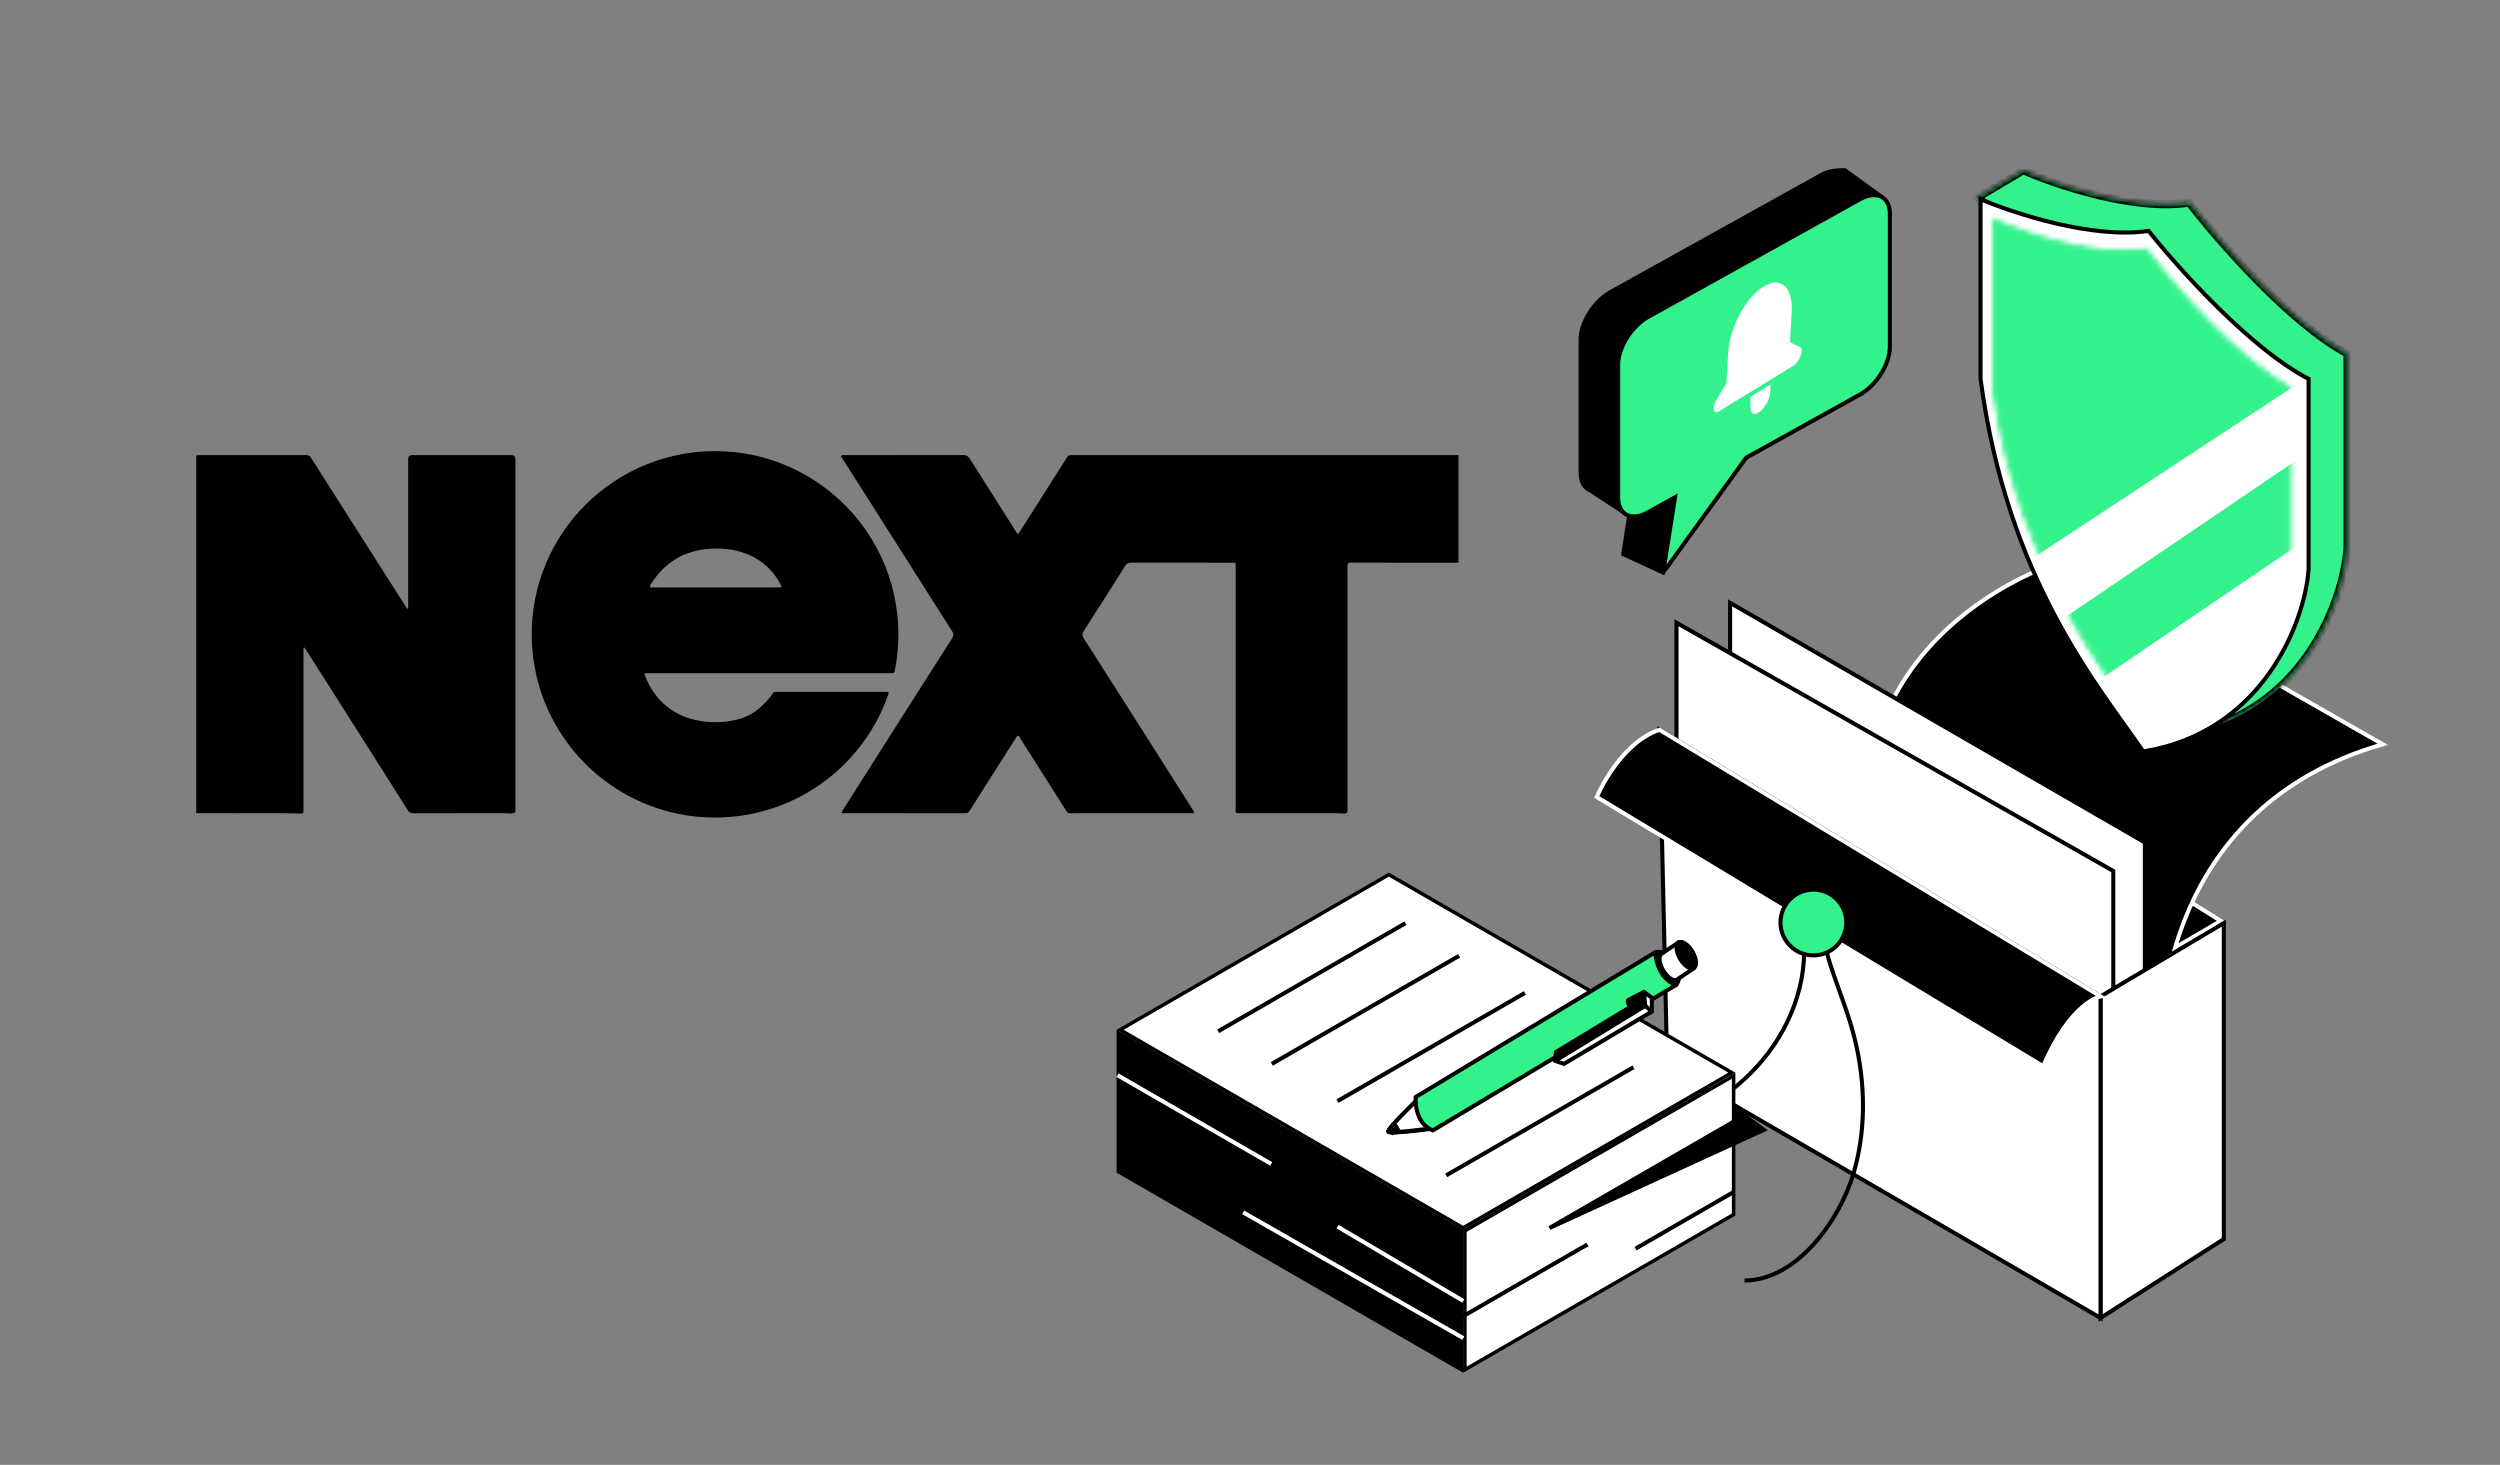
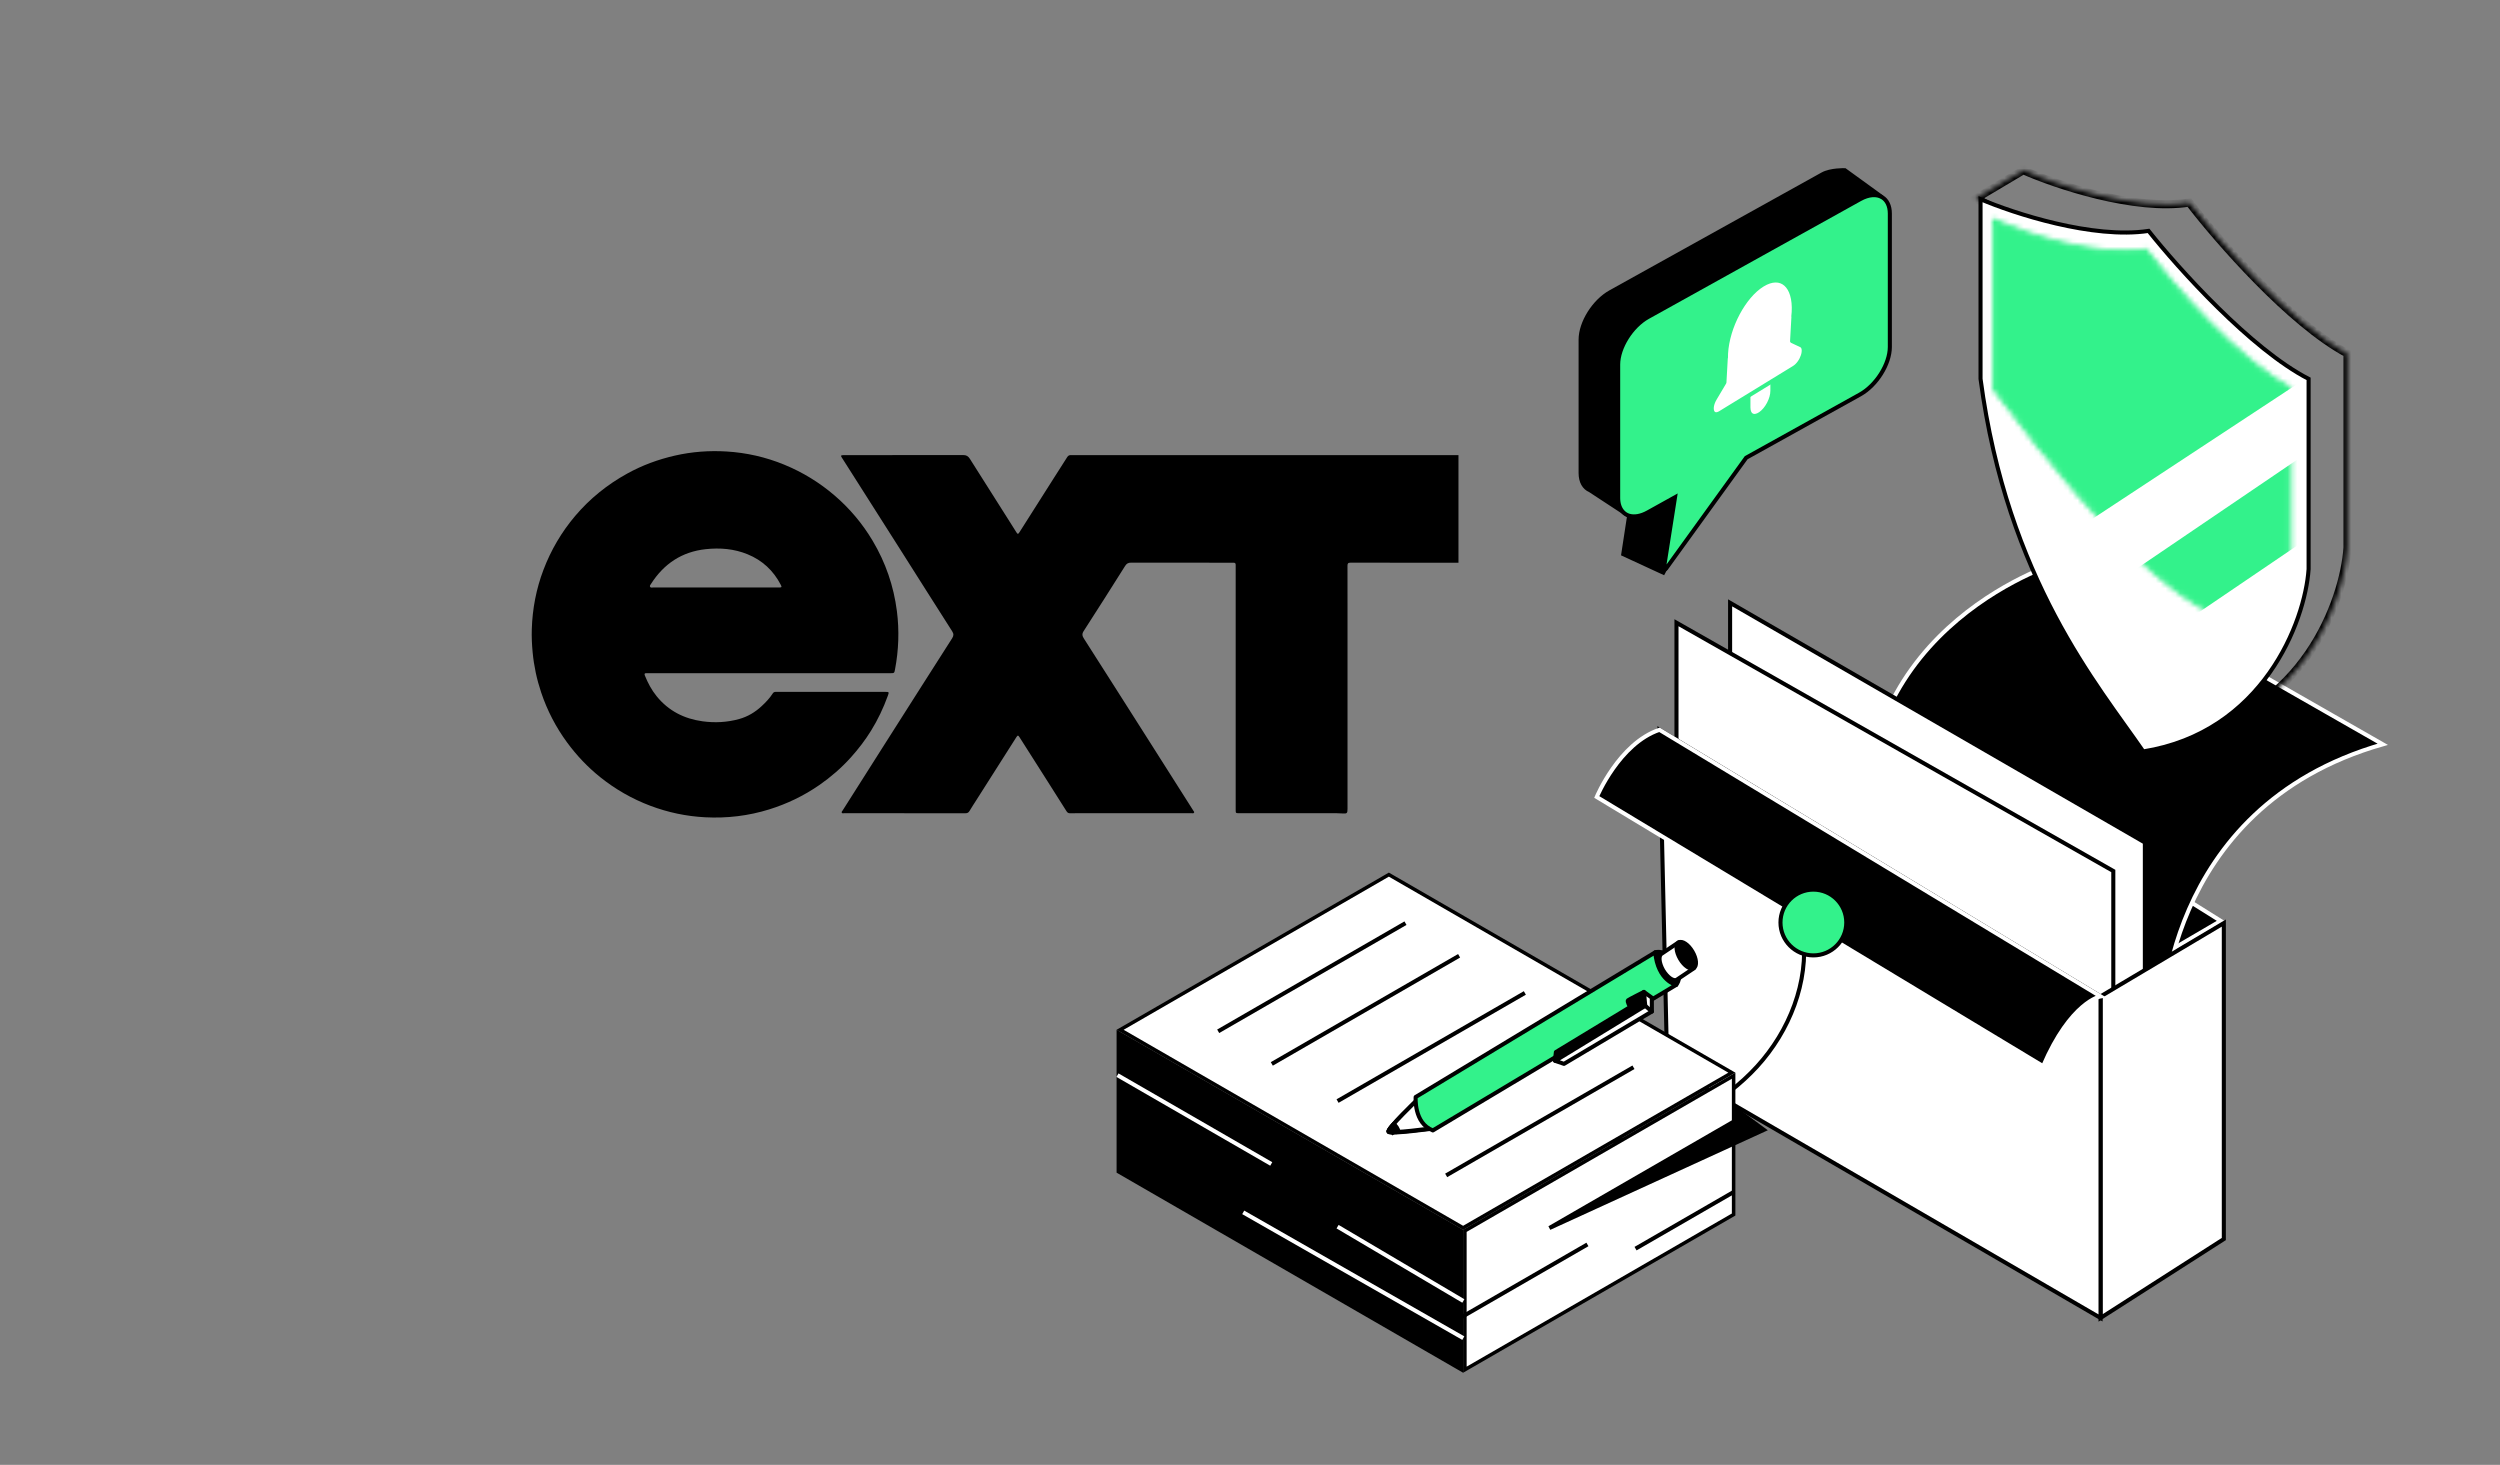
<svg xmlns="http://www.w3.org/2000/svg" width="512" height="300" viewBox="0 0 512 300" fill="none">
  <rect x="0" y="0" width="512" height="300" fill="#808080" stroke="none" />
  <path d="M454.805 188.601L430.961 173.687V202.537L454.805 188.601Z" fill="black" stroke="white" stroke-width="0.834" stroke-miterlimit="10" />
  <path d="M442.82 210.267C442.82 210.267 442.388 165.489 487.986 152.432L422.361 114.907C422.361 114.907 378.613 127.532 382.089 173.085L442.82 210.267Z" fill="black" stroke="white" stroke-width="0.834" stroke-miterlimit="10" />
  <path d="M439.269 172.544V246.585L354.325 196.846V123.461L439.269 172.544Z" fill="white" stroke="black" stroke-width="0.834" stroke-miterlimit="10" />
  <path d="M432.805 178.381V252.892L343.343 201.381V127.533L432.805 178.381Z" fill="white" stroke="black" stroke-width="0.834" stroke-miterlimit="10" />
  <path d="M455.44 189.046L430.193 204.06V269.915L455.44 253.752V189.046Z" fill="white" stroke="black" stroke-width="0.834" stroke-miterlimit="10" />
  <path d="M430.192 204.059L339.867 149.457L341.439 218.357L430.192 269.914V204.059Z" fill="white" stroke="black" stroke-width="0.834" stroke-miterlimit="10" />
  <path d="M430.192 204.057C430.192 204.057 424.094 205.152 418.436 218.355L327.016 163.222C327.016 163.222 331.587 152.246 339.859 149.463L430.192 204.057V204.057Z" fill="black" stroke="white" stroke-width="0.834" stroke-miterlimit="10" />
-   <path d="M373.392 192.158C374.702 198.34 377.385 204.136 379.158 210.202C382.002 219.914 382.465 230.427 379.651 240.147C376.837 249.866 367.972 262.245 357.272 262.245" stroke="black" stroke-width="0.834" stroke-miterlimit="10" />
  <path d="M369.291 191.327C370.455 201.124 366.493 211.144 359.832 218.427C353.172 225.711 344.045 230.428 334.516 233.003C328.187 234.714 314.18 234.436 307.867 231.346" stroke="black" stroke-width="0.834" stroke-miterlimit="10" />
  <path d="M371.38 195.665C367.659 195.665 364.642 192.649 364.642 188.929C364.642 185.208 367.659 182.192 371.38 182.192C375.101 182.192 378.118 185.208 378.118 188.929C378.118 192.649 375.101 195.665 371.38 195.665Z" fill="#33F28B" stroke="black" stroke-width="0.834" stroke-miterlimit="10" />
  <mask id="path-11-inside-1_6_2945" fill="white">
    <path fill-rule="evenodd" clip-rule="evenodd" d="M414.368 34.854L404.598 40.663L414.369 45.549V72.396C419.153 109.576 434.11 131.151 443.84 145.186C445.091 146.99 446.255 148.669 447.3 150.241C471.486 146.266 480.051 123.188 480.771 112.147V72.396C469.11 66.213 454.318 49.208 448.38 41.479C437.151 43.246 421.028 37.798 414.369 34.854V34.856L414.368 34.854Z" />
  </mask>
-   <path fill-rule="evenodd" clip-rule="evenodd" d="M414.368 34.854L404.598 40.663L414.369 45.549V72.396C419.153 109.576 434.11 131.151 443.84 145.186C445.091 146.99 446.255 148.669 447.3 150.241C471.486 146.266 480.051 123.188 480.771 112.147V72.396C469.11 66.213 454.318 49.208 448.38 41.479C437.151 43.246 421.028 37.798 414.369 34.854V34.856L414.368 34.854Z" fill="#33F28B" />
  <path d="M404.598 40.663L404.171 39.947L402.86 40.727L404.225 41.409L404.598 40.663ZM414.368 34.854L415.157 34.583L414.824 33.613L413.942 34.137L414.368 34.854ZM414.369 45.549H415.203V45.034L414.742 44.803L414.369 45.549ZM414.369 72.396H413.535V72.45L413.542 72.503L414.369 72.396ZM443.84 145.186L444.526 144.711L444.526 144.711L443.84 145.186ZM447.3 150.241L446.606 150.703L446.904 151.151L447.436 151.064L447.3 150.241ZM480.771 112.147L481.603 112.201L481.605 112.174V112.147H480.771ZM480.771 72.396H481.605V71.894L481.162 71.659L480.771 72.396ZM448.38 41.479L449.041 40.971L448.74 40.578L448.25 40.655L448.38 41.479ZM414.369 34.854L414.707 34.091L413.535 33.574V34.854H414.369ZM414.369 34.856L413.581 35.127L415.203 34.856H414.369ZM405.024 41.38L414.795 35.571L413.942 34.137L404.171 39.947L405.024 41.38ZM414.742 44.803L404.971 39.917L404.225 41.409L413.996 46.295L414.742 44.803ZM413.535 45.549V72.396H415.203V45.549H413.535ZM413.542 72.503C418.352 109.886 433.403 131.595 443.155 145.661L444.526 144.711C434.817 130.707 419.954 109.267 415.196 72.29L413.542 72.503ZM443.155 145.661C444.407 147.466 445.566 149.139 446.606 150.703L447.995 149.779C446.944 148.199 445.775 146.513 444.526 144.711L443.155 145.661ZM447.436 151.064C459.793 149.033 468.165 142.112 473.523 134.316C478.866 126.54 481.234 117.864 481.603 112.201L479.939 112.092C479.588 117.471 477.313 125.855 472.148 133.371C466.996 140.868 458.993 147.474 447.165 149.418L447.436 151.064ZM481.605 112.147V72.396H479.937V112.147H481.605ZM481.162 71.659C475.449 68.63 468.91 62.91 463.024 56.932C457.152 50.969 451.992 44.811 449.041 40.971L447.719 41.987C450.707 45.876 455.911 52.086 461.836 58.102C467.746 64.105 474.432 69.979 480.381 73.133L481.162 71.659ZM448.25 40.655C442.798 41.513 436.087 40.623 429.856 39.123C423.641 37.626 417.993 35.545 414.707 34.091L414.032 35.617C417.404 37.108 423.147 39.222 429.465 40.744C435.768 42.262 442.733 43.212 448.51 42.303L448.25 40.655ZM413.535 34.854V34.856H415.203V34.854H413.535ZM413.58 35.125L413.581 35.127L415.158 34.586L415.157 34.583L413.58 35.125Z" fill="black" mask="url(#path-11-inside-1_6_2945)" />
  <path d="M440.027 47.288C428.665 49.02 412.351 43.681 405.614 40.794V77.593C411.076 118.72 429.649 140.366 438.935 153.895C463.407 149.999 472.074 127.379 472.802 116.556V77.593C461.003 71.532 446.036 54.864 440.027 47.288Z" fill="white" stroke="black" stroke-width="0.834" />
  <mask id="mask0_6_2945" style="mask-type:alpha" maskUnits="userSpaceOnUse" x="407" y="44" width="63" height="107">
-     <path d="M439.386 51.32C429.161 52.931 414.477 47.962 408.414 45.276V79.524C413.33 117.801 435.585 143.305 440.104 150.406C458.824 147.178 468.228 125.859 468.884 115.786V79.524C458.265 73.883 444.794 58.371 439.386 51.32Z" fill="white" stroke="black" stroke-width="0.834" />
+     <path d="M439.386 51.32C429.161 52.931 414.477 47.962 408.414 45.276V79.524C458.824 147.178 468.228 125.859 468.884 115.786V79.524C458.265 73.883 444.794 58.371 439.386 51.32Z" fill="white" stroke="black" stroke-width="0.834" />
  </mask>
  <g mask="url(#mask0_6_2945)">
    <path d="M487.921 67.674L391.631 18.004L402.733 123.734L487.921 67.674Z" fill="#33F28B" stroke="white" stroke-width="0.834" />
    <rect x="418.493" y="129.423" width="66.069" height="14.557" transform="rotate(-34.175 418.493 129.423)" fill="#33F28B" />
  </g>
  <rect x="0.361" y="0.625" width="81.116" height="28.432" transform="matrix(0.866 0.5 3.18351e-05 1 228.725 210.717)" fill="black" stroke="black" stroke-width="0.834" />
  <rect x="0.361" y="0.208" width="63.555" height="28.432" transform="matrix(0.866 -0.5 -3.18351e-05 1 299.695 252.054)" fill="white" stroke="black" stroke-width="0.834" />
  <rect x="0.722" width="63.555" height="81.116" transform="matrix(0.866 -0.5 0.866 0.5 228.774 211.261)" fill="white" stroke="black" stroke-width="0.834" />
  <line x1="228.856" y1="220.194" x2="260.352" y2="238.378" stroke="white" stroke-width="0.834" />
  <line x1="273.934" y1="251.221" x2="299.691" y2="266.44" stroke="white" stroke-width="0.834" />
  <line y1="-0.417" x2="29.917" y2="-0.417" transform="matrix(-0.866 0.5 0.5 0.866 325.311 255.224)" stroke="black" stroke-width="0.834" />
  <path d="M317.325 251.493L355.683 229.347L355.683 227.294L361.236 231.391L317.325 251.493Z" fill="black" stroke="black" stroke-width="0.834" />
  <line x1="287.841" y1="189.063" x2="249.483" y2="211.209" stroke="black" stroke-width="0.834" />
  <line x1="298.824" y1="195.745" x2="260.466" y2="217.89" stroke="black" stroke-width="0.834" />
  <line x1="334.532" y1="218.575" x2="296.174" y2="240.721" stroke="black" stroke-width="0.834" />
  <line x1="312.289" y1="203.354" x2="273.931" y2="225.5" stroke="black" stroke-width="0.834" />
  <line x1="323.271" y1="210.039" x2="284.914" y2="232.185" stroke="black" stroke-width="0.834" />
  <line x1="355.147" y1="244.065" x2="334.958" y2="255.722" stroke="black" stroke-width="0.834" />
  <line x1="254.611" y1="248.292" x2="299.685" y2="274.049" stroke="white" stroke-width="0.834" />
  <path d="M289.932 225.61C289.932 225.61 283.944 231.298 284.388 231.82C284.782 232.312 293.39 231.14 293.39 231.14L289.932 225.61Z" fill="white" stroke="black" stroke-width="0.834" stroke-miterlimit="10" stroke-linecap="round" stroke-linejoin="round" />
  <path d="M290.46 225.036C290.46 225.036 283.944 231.299 284.366 231.74C284.76 232.233 293.367 231.061 293.367 231.061L290.46 225.036Z" fill="white" stroke="black" stroke-width="0.834" stroke-miterlimit="10" stroke-linecap="round" stroke-linejoin="round" />
  <path d="M285.444 230.199C284.72 231 284.293 231.633 284.417 231.77C284.541 231.908 285.354 231.898 286.407 231.823C286.339 231.111 285.844 230.561 285.444 230.199Z" fill="black" stroke="black" stroke-width="0.834" stroke-miterlimit="10" stroke-linecap="round" stroke-linejoin="round" />
  <path d="M338.994 195.033C338.994 195.033 341.104 194.279 343.022 197.185C344.867 199.982 343.282 201.708 343.282 201.708L339.068 200.594L338.994 195.033Z" fill="black" stroke="black" stroke-width="0.834" stroke-miterlimit="10" stroke-linecap="round" stroke-linejoin="round" />
  <path d="M338.993 195.033L289.93 224.666C289.93 224.666 289.517 230.018 293.449 231.51L343.282 201.708C343.282 201.708 339.525 200.854 338.993 195.033Z" fill="#33F28B" stroke="black" stroke-width="0.834" stroke-miterlimit="10" stroke-linecap="round" stroke-linejoin="round" />
  <path d="M343.793 192.981L340.315 195.315C339.612 195.723 339.769 197.226 340.608 198.712C341.476 200.147 342.713 201.051 343.416 200.642L346.894 198.309L343.793 192.981Z" fill="white" stroke="black" stroke-width="0.834" stroke-miterlimit="10" stroke-linecap="round" stroke-linejoin="round" />
  <path d="M346.89 198.255C347.587 197.846 347.462 196.339 346.611 194.889C345.76 193.44 344.505 192.596 343.808 193.005C343.111 193.414 343.236 194.921 344.087 196.371C344.938 197.821 346.193 198.664 346.89 198.255Z" fill="black" stroke="black" stroke-width="0.834" stroke-miterlimit="10" stroke-linecap="round" stroke-linejoin="round" />
  <path d="M336.678 203.145C336.831 203.232 336.947 205.99 336.947 205.99L318.45 217.232L318.648 215.46L333.841 206.246C333.841 206.246 333.169 205.057 333.416 204.86C333.662 204.664 336.678 203.145 336.678 203.145Z" fill="black" stroke="black" stroke-width="0.834" stroke-miterlimit="10" stroke-linecap="round" stroke-linejoin="round" />
  <path d="M338.302 207.162L338.294 204.33L336.678 203.144L336.948 205.989L318.501 217.26L320.304 217.879L338.302 207.162Z" fill="white" stroke="black" stroke-width="0.834" stroke-miterlimit="10" stroke-linecap="round" stroke-linejoin="round" />
  <path d="M336.948 205.99L338.302 207.163" stroke="black" stroke-width="0.834" stroke-miterlimit="10" stroke-linecap="round" stroke-linejoin="round" />
  <path d="M298.693 115.25C291.313 115.248 283.933 115.249 276.553 115.236C276.071 115.236 275.963 115.434 275.965 115.868C275.978 118.439 275.971 121.012 275.971 123.583C275.971 137.609 275.971 151.634 275.971 165.659C275.971 166.563 275.861 166.658 274.941 166.596C274.544 166.569 274.145 166.548 273.746 166.548C267.101 166.545 260.455 166.546 253.81 166.546C253.069 166.546 253.067 166.545 253.067 165.801C253.067 149.252 253.067 132.702 253.067 116.153C253.067 115.993 253.06 115.833 253.067 115.674C253.077 115.368 252.927 115.235 252.63 115.245C252.518 115.249 252.407 115.244 252.294 115.244C245.41 115.244 238.524 115.252 231.639 115.23C231.046 115.228 230.719 115.434 230.414 115.918C227.603 120.376 224.786 124.83 221.926 129.256C221.518 129.887 221.674 130.296 222.016 130.829C224.106 134.08 226.175 137.344 228.249 140.605C230.692 144.445 233.135 148.284 235.576 152.127C238.521 156.764 241.464 161.403 244.407 166.042C244.482 166.16 244.624 166.284 244.548 166.426C244.435 166.637 244.204 166.545 244.026 166.545C236.15 166.55 228.275 166.549 220.399 166.549C219.984 166.549 219.568 166.535 219.154 166.556C218.805 166.574 218.597 166.42 218.418 166.135C217.125 164.081 215.822 162.033 214.52 159.983C212.611 156.978 210.701 153.972 208.788 150.968C208.527 150.557 208.412 150.562 208.15 150.972C205.434 155.244 202.718 159.516 200.003 163.788C199.515 164.556 199.012 165.316 198.549 166.099C198.342 166.45 198.085 166.557 197.691 166.556C192.531 166.545 187.371 166.549 182.212 166.549C179.113 166.549 176.013 166.551 172.914 166.545C172.734 166.545 172.493 166.642 172.389 166.439C172.302 166.268 172.486 166.119 172.577 165.975C175.253 161.753 177.929 157.532 180.61 153.311C183.29 149.093 185.974 144.877 188.656 140.659C190.765 137.345 192.865 134.026 194.995 130.725C195.335 130.197 195.342 129.816 194.995 129.272C191.425 123.688 187.89 118.083 184.339 112.486C181.268 107.646 178.19 102.809 175.114 97.972C174.206 96.544 173.296 95.117 172.388 93.687C172.154 93.318 172.198 93.238 172.642 93.214C172.786 93.206 172.93 93.21 173.073 93.21C181.141 93.21 189.207 93.218 197.275 93.197C197.923 93.195 198.292 93.43 198.624 93.956C201.26 98.145 203.918 102.32 206.569 106.501C207.099 107.337 207.621 108.18 208.154 109.013C208.418 109.428 208.517 109.424 208.785 109.001C211.139 105.294 213.49 101.585 215.845 97.879C216.744 96.463 217.656 95.057 218.549 93.638C218.741 93.334 218.973 93.18 219.333 93.208C219.539 93.225 219.748 93.211 219.956 93.211C246.011 93.211 272.065 93.211 298.119 93.211C298.311 93.211 298.503 93.208 298.694 93.207V115.252L298.693 115.25Z" fill="black" />
-   <path d="M40.191 93.304C40.417 93.199 40.659 93.212 40.897 93.212C48.165 93.212 55.434 93.215 62.702 93.204C63.151 93.204 63.44 93.349 63.682 93.731C66.005 97.401 68.343 101.063 70.676 104.727C72.675 107.865 74.673 111.003 76.672 114.14C78.826 117.521 80.982 120.9 83.136 124.28C83.18 124.347 83.215 124.419 83.26 124.485C83.314 124.564 83.371 124.663 83.48 124.641C83.597 124.618 83.591 124.501 83.594 124.408C83.6 124.296 83.597 124.184 83.597 124.072C83.597 114.056 83.597 104.04 83.597 94.025C83.597 93.483 83.87 93.212 84.417 93.211C91.191 93.211 97.963 93.211 104.737 93.211C105.284 93.211 105.559 93.487 105.56 94.037C105.56 117.967 105.56 141.896 105.56 165.825C105.56 166.497 105.555 166.477 104.879 166.574C104.38 166.646 103.893 166.54 103.4 166.54C97.154 166.55 90.908 166.539 84.662 166.56C84.107 166.562 83.798 166.373 83.511 165.918C79.845 160.112 76.164 154.316 72.484 148.519C69.333 143.558 66.178 138.602 63.026 133.642C62.837 133.346 62.651 133.048 62.458 132.754C62.409 132.679 62.358 132.572 62.239 132.621C62.151 132.656 62.161 132.753 62.158 132.831C62.153 132.99 62.153 133.15 62.153 133.31C62.153 144.076 62.153 154.843 62.153 165.61C62.153 165.801 62.149 165.993 62.151 166.185C62.154 166.49 61.996 166.615 61.702 166.608C55.937 166.468 50.17 166.584 44.405 166.547C43 166.538 41.594 166.535 40.189 166.529V93.304H40.191Z" fill="black" />
  <path d="M157.538 137.869C149.312 137.869 141.085 137.869 132.858 137.869C132.698 137.869 132.538 137.876 132.379 137.869C132.012 137.851 131.929 137.999 132.063 138.335C132.678 139.87 133.445 141.316 134.494 142.606C136.927 145.594 140.119 147.209 143.89 147.724C146.413 148.069 148.923 147.94 151.387 147.254C153.128 146.77 154.64 145.862 155.961 144.639C156.817 143.845 157.628 143.007 158.259 142.014C158.403 141.788 158.599 141.694 158.86 141.696C159.356 141.701 159.85 141.698 160.346 141.698C167.326 141.698 174.307 141.698 181.287 141.698C182.097 141.698 182.107 141.723 181.825 142.503C180.92 145.005 179.783 147.399 178.384 149.657C177.181 151.6 175.791 153.41 174.26 155.114C172.328 157.263 170.16 159.139 167.791 160.782C164.632 162.973 161.203 164.622 157.532 165.765C153.262 167.094 148.882 167.61 144.429 167.38C140.564 167.18 136.809 166.388 133.177 165.018C129.437 163.606 126.018 161.642 122.906 159.147C120.341 157.09 118.1 154.72 116.149 152.067C113.84 148.926 112.073 145.511 110.833 141.821C109.934 139.145 109.349 136.404 109.084 133.592C108.936 132.016 108.861 130.439 108.911 128.857C109.042 124.673 109.816 120.613 111.302 116.695C112.841 112.642 115.005 108.957 117.81 105.648C120.808 102.111 124.358 99.259 128.407 97.014C131.503 95.296 134.79 94.089 138.235 93.303C141.714 92.509 145.249 92.249 148.801 92.465C152.877 92.712 156.827 93.608 160.611 95.163C164.391 96.716 167.835 98.823 170.94 101.491C174.045 104.158 176.638 107.253 178.728 110.765C181.377 115.215 183.027 120.018 183.685 125.158C184.194 129.15 184.051 133.122 183.304 137.074C183.154 137.87 183.15 137.87 182.314 137.87C174.056 137.87 165.797 137.87 157.538 137.87V137.869ZM146.564 120.32C150.889 120.32 155.216 120.32 159.541 120.319C160.103 120.319 160.149 120.242 159.893 119.75C158.383 116.847 156.13 114.752 153.094 113.512C150.335 112.385 147.459 112.155 144.535 112.47C139.655 112.997 135.969 115.455 133.342 119.559C133.219 119.752 132.996 119.963 133.151 120.203C133.288 120.416 133.564 120.315 133.779 120.316C138.041 120.321 142.302 120.32 146.565 120.319L146.564 120.32Z" fill="black" />
  <path d="M340.772 116.324L343.045 101.846L337.497 104.929C336.041 105.738 334.704 105.939 333.649 105.634L332.446 113.486L340.631 117.267L340.995 116.584C340.876 116.576 340.757 116.48 340.78 116.331L340.772 116.324Z" fill="black" stroke="black" stroke-width="0.834" stroke-miterlimit="10" />
  <path d="M331.399 74.665C331.399 71.174 334.14 66.798 337.497 64.934L380.942 40.799C382.725 39.803 384.336 39.729 385.451 40.39L377.815 34.856C377.815 34.856 374.925 34.767 373.254 35.696L329.809 59.83C326.459 61.695 323.711 66.07 323.711 69.562V96.868C323.711 98.681 324.454 99.906 325.642 100.404L332.297 104.765C331.726 104.118 331.391 103.175 331.391 101.972V74.665H331.399Z" fill="black" stroke="black" stroke-width="0.834" stroke-miterlimit="10" />
  <path d="M385.45 40.39C384.336 39.729 382.724 39.803 380.942 40.798L337.497 64.933C334.147 66.798 331.398 71.173 331.398 74.664V101.971C331.398 103.174 331.733 104.118 332.305 104.764C332.654 105.165 333.092 105.455 333.597 105.611C333.597 105.611 333.627 105.618 333.649 105.626C334.704 105.938 336.041 105.73 337.497 104.92L343.045 101.837L340.772 116.315C340.75 116.464 340.861 116.56 340.988 116.568C341.062 116.568 341.129 116.553 341.181 116.486L357.618 93.74L380.942 80.785C384.292 78.921 387.04 74.546 387.04 71.054V43.755C387.04 42.128 386.438 40.977 385.458 40.39H385.45Z" fill="#33F28B" stroke="black" stroke-width="0.834" stroke-miterlimit="10" />
  <path d="M360.53 84.746C359.179 85.682 358.072 85.096 358.072 83.446V68.582C358.072 66.933 359.179 64.816 360.53 63.88C361.882 62.944 362.989 63.531 362.989 65.18V80.044C362.989 81.693 361.882 83.81 360.53 84.746Z" fill="white" stroke="#33F28B" stroke-width="0.834" stroke-miterlimit="10" stroke-linejoin="round" />
  <path d="M367.023 69.845L367.297 64.935C367.3 64.876 367.28 64.83 367.276 64.778C367.307 64.489 367.338 64.201 367.354 63.919C367.657 58.483 364.799 55.972 360.971 58.318C357.143 60.663 353.792 66.971 353.489 72.408C353.473 72.689 353.473 72.965 353.473 73.225C353.462 73.291 353.436 73.357 353.432 73.416L353.158 78.326L351.204 81.617C349.948 83.727 350.656 85.574 352.327 84.559L353.69 83.72L365.83 76.288L367.401 75.327C369.119 74.277 370.074 71.288 368.871 70.722L367.015 69.845L367.023 69.845Z" fill="white" stroke="#33F28B" stroke-width="0.834" stroke-miterlimit="10" stroke-linejoin="round" />
</svg>